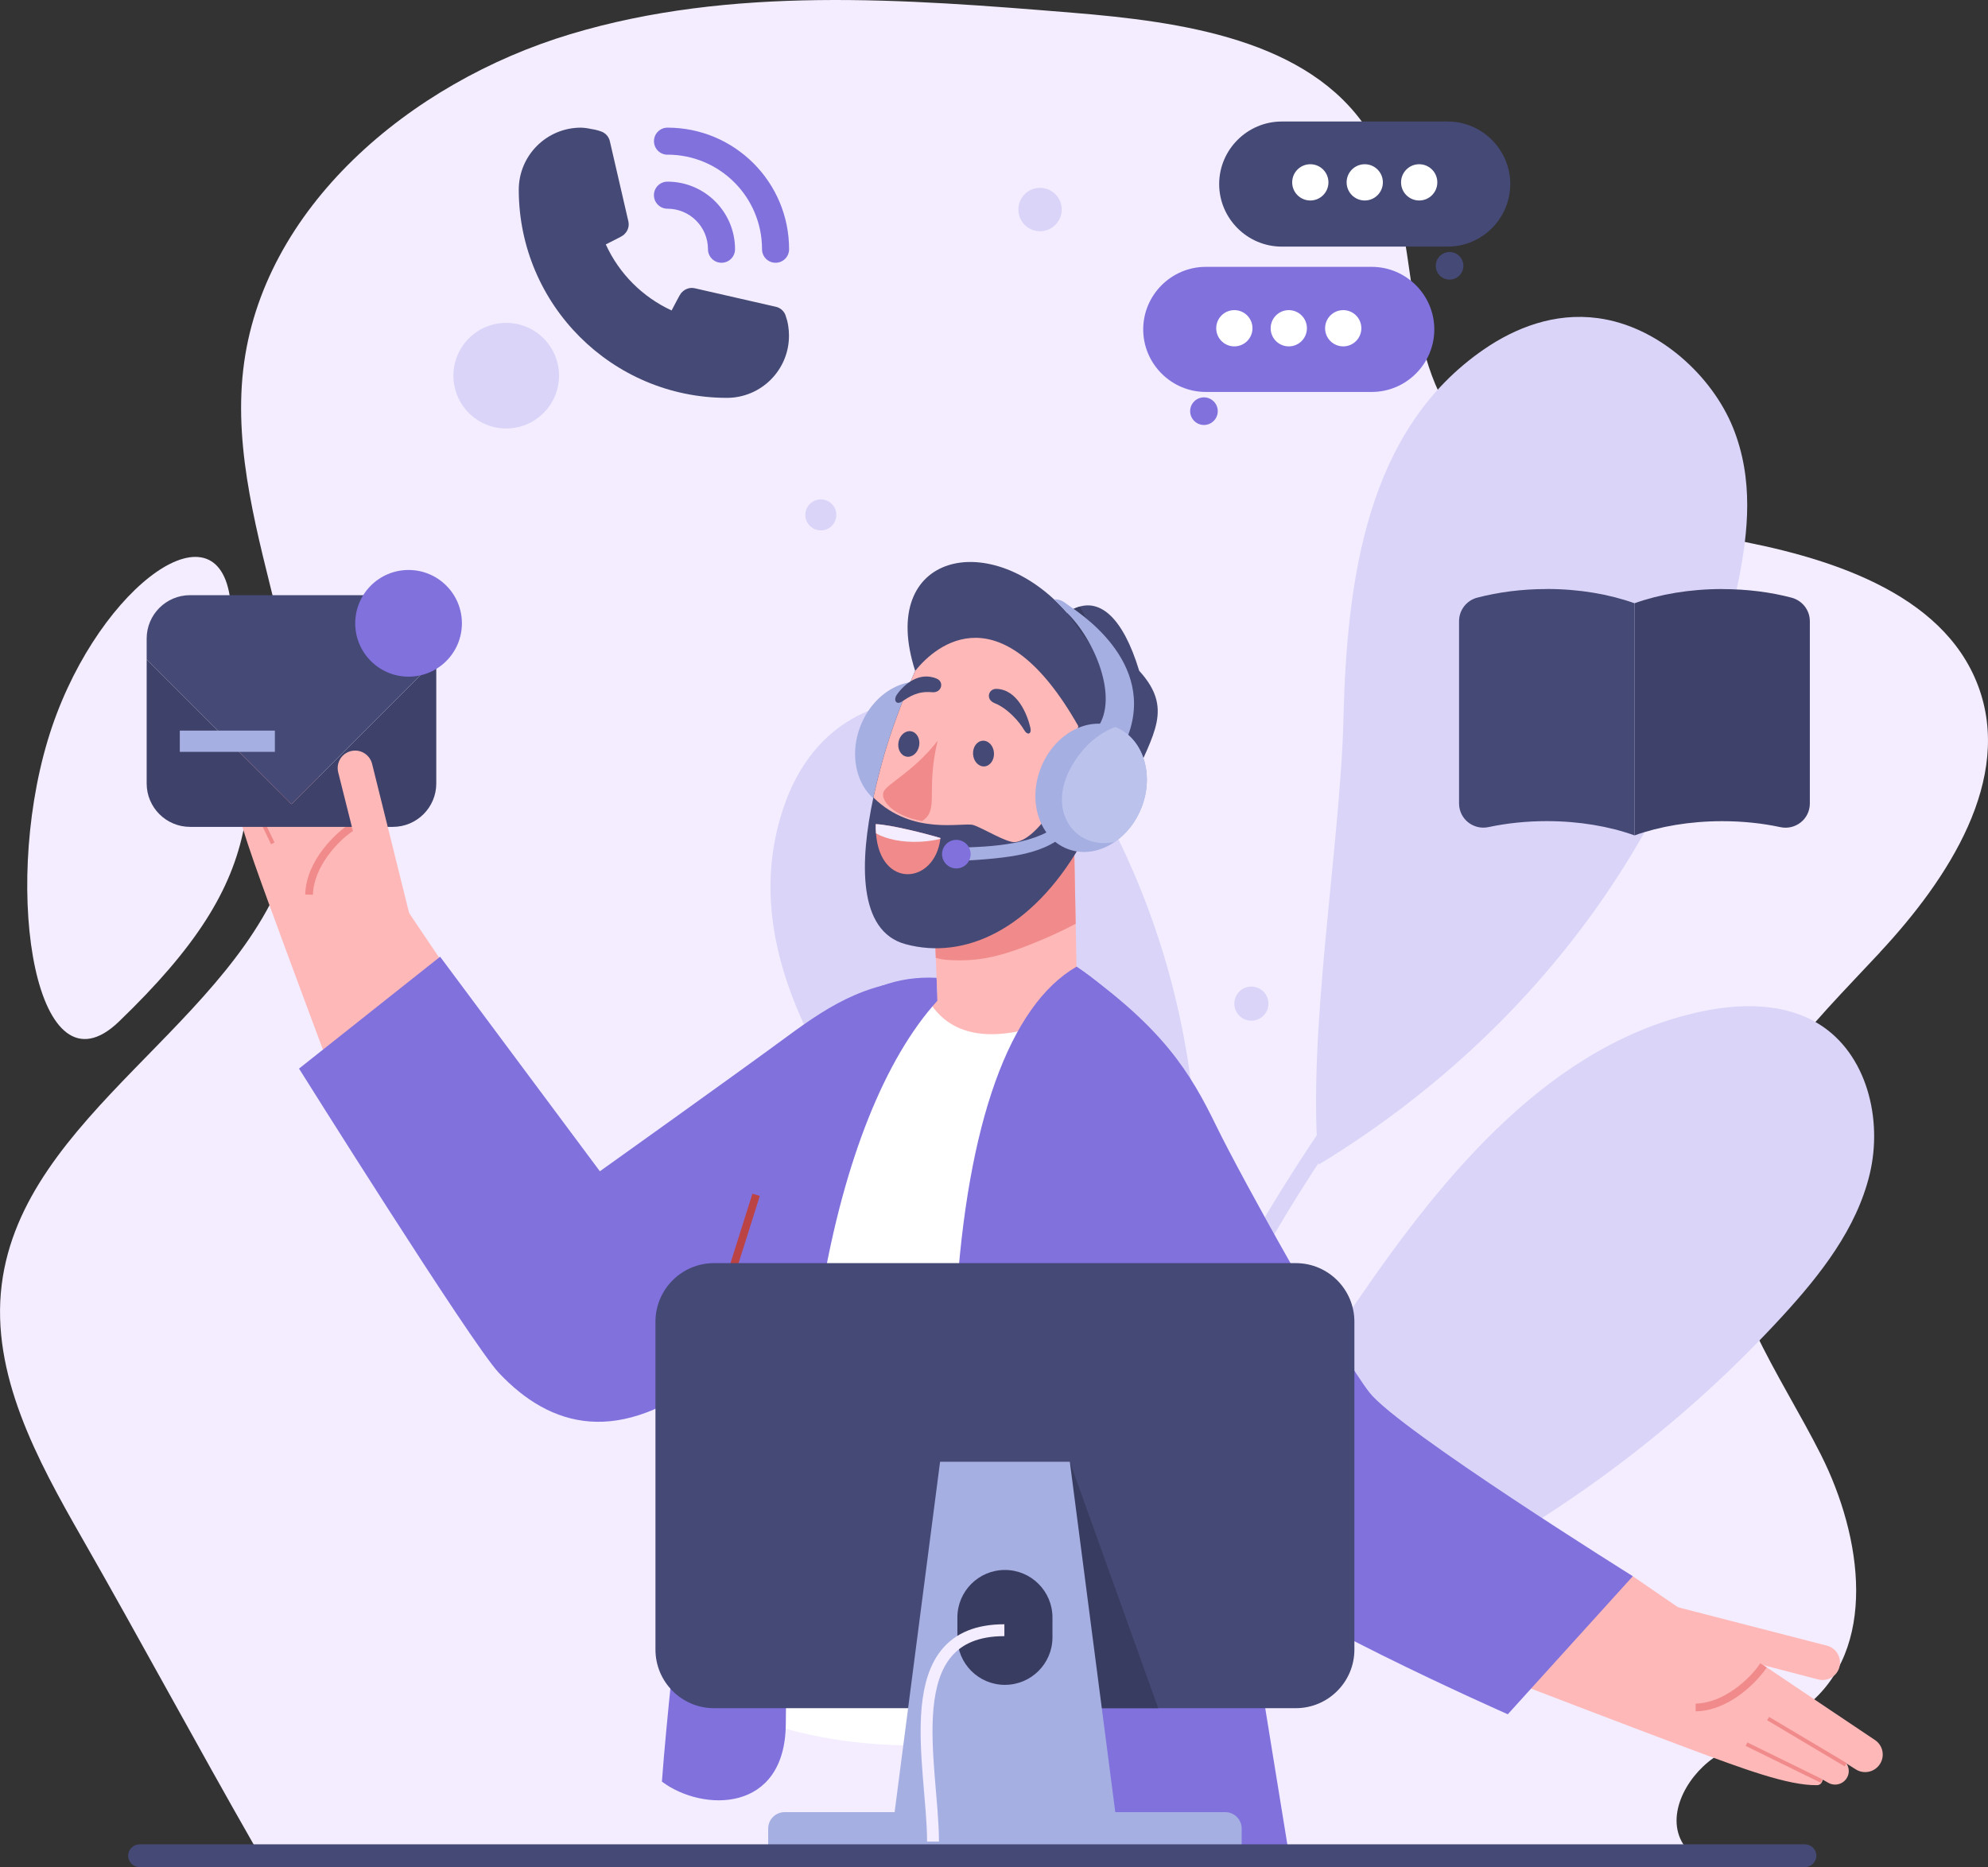
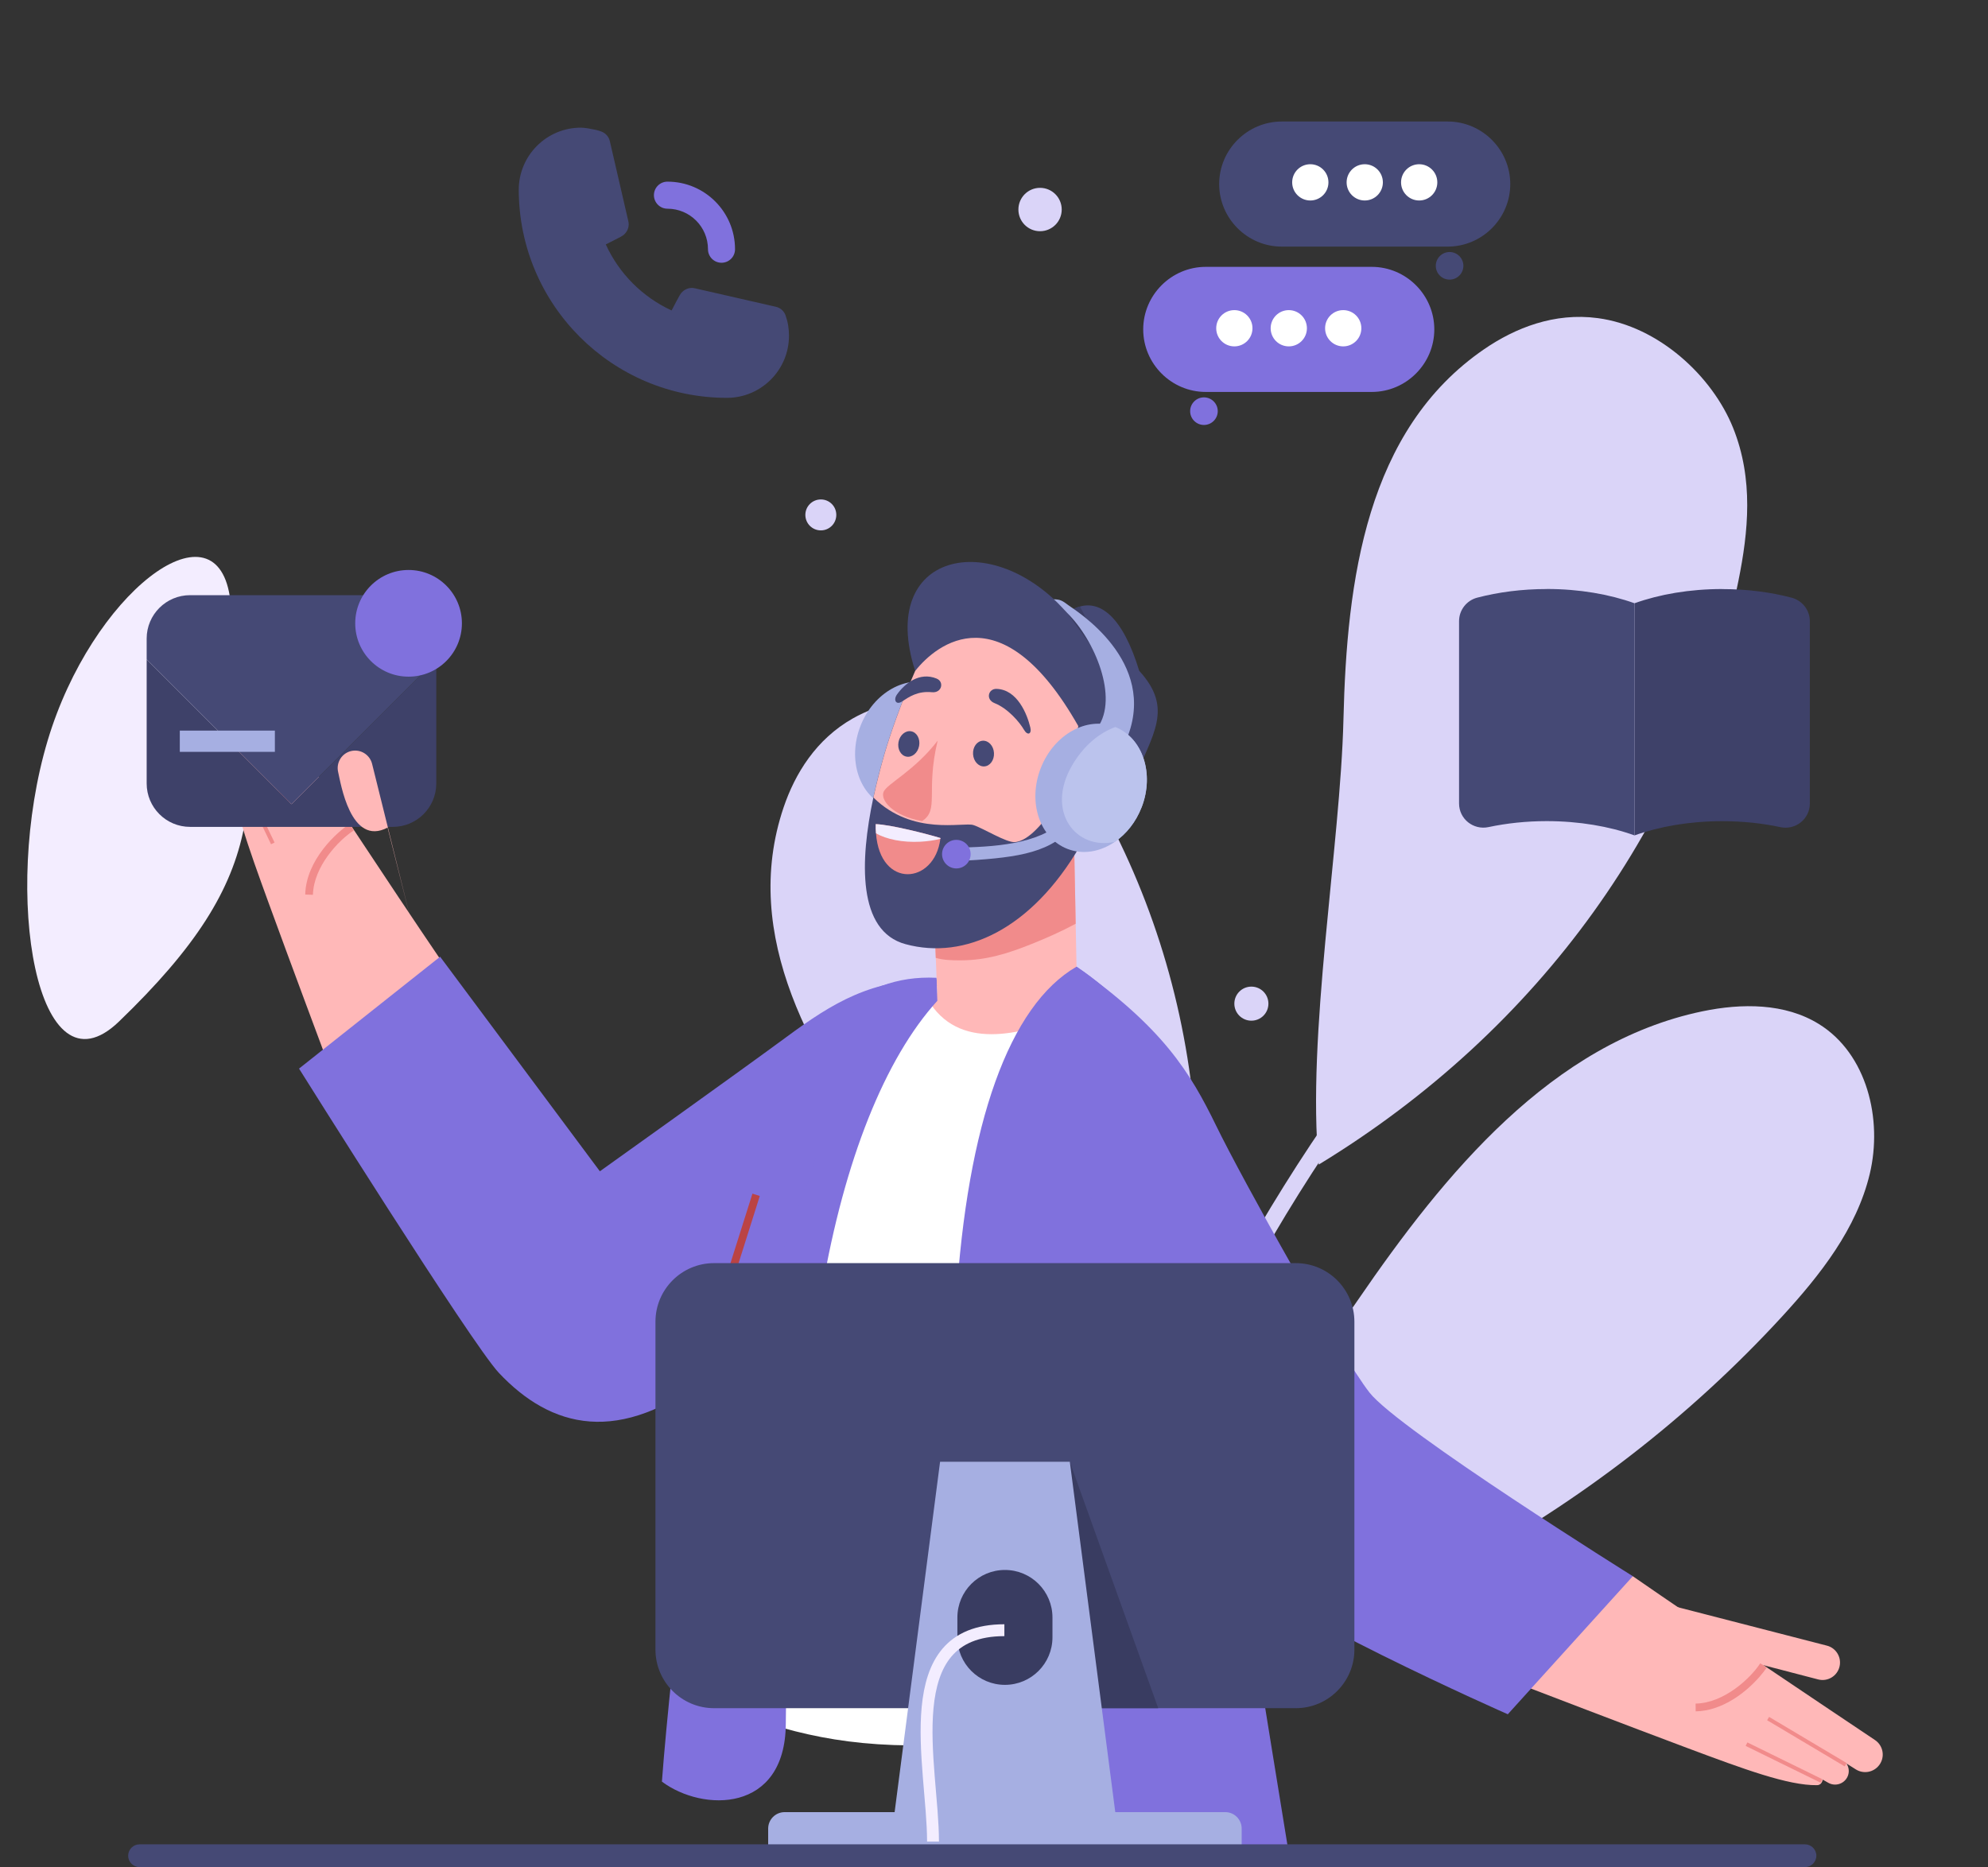
<svg xmlns="http://www.w3.org/2000/svg" id="Layer_1" data-name="Layer 1" width="362.99" height="340.94" viewBox="0 0 362.99 340.94">
  <rect x="0" y="0" width="362.99" height="340.94" fill="#333333" stroke="none" />
  <defs>
    <style>
      .cls-1 {
        fill: none;
        stroke: #f3edff;
        stroke-miterlimit: 10;
        stroke-width: 2.17px;
      }

      .cls-2 {
        fill: #fff;
      }

      .cls-3 {
        fill: #a6afe2;
      }

      .cls-4 {
        fill: #bbc3ed;
      }

      .cls-5 {
        fill: #ffb8b8;
      }

      .cls-6 {
        fill: #f18b8b;
      }

      .cls-7 {
        fill: #3b3e63;
      }

      .cls-8 {
        fill: #454975;
      }

      .cls-9 {
        fill: #393c61;
      }

      .cls-10 {
        fill: #8071dd;
      }

      .cls-11 {
        fill: #bb4344;
      }

      .cls-12 {
        fill: #3e4169;
      }

      .cls-13 {
        fill: #dad4f8;
      }

      .cls-14 {
        fill: #f3edff;
      }
    </style>
  </defs>
-   <path class="cls-14" d="M343.23,173.92c12.57-13.48,24.37-31.65,17.95-48.7-6.44-17.09-27.56-23.64-46.09-26.91-18.52-3.27-39.54-6.88-49.8-22.13-10.36-15.39-5.41-36.99-15.59-52.49-10.81-16.46-33.82-19.73-53.93-21.37-30.67-2.51-62.25-4.93-91.63,3.92-29.38,8.84-56.4,31.81-59.74,61.36-3.4,30.04,17.58,60.5,8.35,89.37C43.17,186.93,4.19,203.46.31,234.6c-2.03,16.3,6.46,31.91,14.68,46.28,10.52,18.39,21.03,37.94,31.55,56.32h261.11c-3.75-5.11-.04-12.48,5.2-16.18,5.24-3.7,11.8-5.42,16.84-9.38,13.34-10.47,10.33-31.04,2.81-45.97-7.52-14.93-18.58-29.53-17.66-46.1,1-18.11,15.84-32.17,28.41-45.65Z" />
  <path class="cls-14" d="M21.71,186.55c28.17-27.12,26.02-41.56,20.24-77.7-2.82-17.63-25.25-.35-33.25,26.38-8.4,28.05-1.98,65.75,13.01,51.32Z" />
  <path class="cls-13" d="M192,339.37c1.81-11.86,4.3-23.62,7.44-35.2,3.14-11.56,6.95-22.93,11.36-34.06,4.43-11.15,9.48-22.07,15.11-32.66,5.62-10.57,11.83-20.83,18.61-30.71,6.76-9.85,14.07-19.32,21.89-28.35.99-1.14,1.99-2.28,3-3.41,1.32-1.48-1.05-3.43-2.36-1.96-8.06,9.04-15.61,18.54-22.59,28.44-6.96,9.87-13.37,20.14-19.19,30.73-5.81,10.57-11.03,21.46-15.63,32.6-4.63,11.22-8.62,22.7-11.97,34.37-3.33,11.59-6.01,23.36-7.99,35.26-.25,1.49-.49,2.99-.72,4.49-.3,1.95,2.73,2.43,3.03.47Z" />
  <path class="cls-13" d="M240.79,212.66c-2.25-23.45,3.95-58.19,4.51-81.27.61-25.48,4.17-52.87,25.71-67.64,5.62-3.85,12.78-6.73,20.73-5.66,11.16,1.49,20.91,10.62,24.7,20.02,3.78,9.4,2.79,18.98.98,27.95-8.81,43.81-36.29,82.03-76.64,106.6Z" />
  <path class="cls-13" d="M206.93,276.22c-15.46-16.21-31.01-45.76-44.09-63.33-14.44-19.39-27.72-41.92-19.76-65.46,2.08-6.14,5.92-12.45,12.67-16.26,9.48-5.37,22.34-4.21,30.77.62,8.42,4.83,13.26,12.56,17.12,20.31,18.85,37.85,20.03,82.35,3.3,124.13Z" />
  <path class="cls-13" d="M195.13,310.33c12.17-22.33,38.44-51.95,52.81-72.94,15.86-23.15,35.42-46.99,62.9-52.72,7.17-1.49,15.08-1.53,21.3,2.34,8.74,5.43,11.65,17.35,9.26,27.35-2.39,10-9.02,18.42-15.97,26-33.98,37-80.69,62.08-130.3,69.96Z" />
  <path class="cls-10" d="M121.87,38.11c4.09,0,7.4,3.31,7.4,7.4,0,1.36,1.1,2.47,2.47,2.47s2.47-1.1,2.47-2.47c0-6.81-5.52-12.34-12.34-12.34-1.36,0-2.47,1.1-2.47,2.47,0,1.36,1.11,2.47,2.47,2.47Z" />
-   <path class="cls-10" d="M121.87,28.24c9.54,0,17.27,7.73,17.27,17.27,0,1.36,1.1,2.47,2.47,2.47s2.47-1.1,2.47-2.47c0-12.26-9.94-22.2-22.2-22.2-1.36,0-2.47,1.1-2.47,2.47s1.11,2.47,2.47,2.47Z" />
  <path class="cls-8" d="M143.45,57.62c-.28-.81-.95-1.41-1.78-1.6l-14.8-3.38c-.82-.19-1.67.06-2.27.64-.35.32-.37.35-1.97,3.41-5.32-2.45-9.59-6.73-12.02-12.06,3.13-1.58,3.16-1.58,3.48-1.95.59-.6.83-1.45.64-2.27l-3.38-14.63c-.19-.83-.8-1.5-1.6-1.78-.58-.21-1.17-.35-1.78-.44-.62-.14-1.26-.23-1.9-.25-6.27,0-11.35,5.08-11.35,11.35.03,20.97,17.02,37.97,37.99,37.99,6.27,0,11.35-5.08,11.35-11.35,0-.63-.05-1.26-.15-1.88-.1-.62-.26-1.22-.47-1.8Z" />
  <path class="cls-8" d="M264.34,45.03h-30.31c-6.28,0-11.42-5.14-11.42-11.42s5.14-11.42,11.42-11.42h30.31c6.28,0,11.42,5.14,11.42,11.42s-5.14,11.42-11.42,11.42Z" />
  <path class="cls-8" d="M267.2,48.54c0,1.39-1.13,2.52-2.52,2.52s-2.52-1.13-2.52-2.52,1.13-2.52,2.52-2.52,2.52,1.13,2.52,2.52Z" />
  <path class="cls-2" d="M242.56,33.3c0,1.83-1.48,3.31-3.31,3.31s-3.31-1.48-3.31-3.31,1.48-3.31,3.31-3.31,3.31,1.48,3.31,3.31Z" />
  <path class="cls-2" d="M252.5,33.3c0,1.83-1.48,3.31-3.31,3.31s-3.31-1.48-3.31-3.31,1.48-3.31,3.31-3.31,3.31,1.48,3.31,3.31Z" />
  <path class="cls-2" d="M262.44,33.3c0,1.83-1.48,3.31-3.31,3.31s-3.31-1.48-3.31-3.31,1.48-3.31,3.31-3.31,3.31,1.48,3.31,3.31Z" />
  <path class="cls-10" d="M220.16,71.57h30.31c6.28,0,11.42-5.14,11.42-11.42s-5.14-11.42-11.42-11.42h-30.31c-6.28,0-11.42,5.14-11.42,11.42s5.14,11.42,11.42,11.42Z" />
  <path class="cls-10" d="M217.31,75.08c0,1.39,1.13,2.52,2.52,2.52s2.52-1.13,2.52-2.52-1.13-2.52-2.52-2.52-2.52,1.13-2.52,2.52Z" />
  <path class="cls-2" d="M228.69,59.94c0,1.83-1.48,3.31-3.31,3.31s-3.31-1.48-3.31-3.31,1.48-3.31,3.31-3.31,3.31,1.48,3.31,3.31Z" />
  <path class="cls-2" d="M238.63,59.94c0,1.83-1.48,3.31-3.31,3.31s-3.31-1.48-3.31-3.31,1.48-3.31,3.31-3.31,3.31,1.48,3.31,3.31Z" />
  <path class="cls-2" d="M248.57,59.94c0,1.83-1.48,3.31-3.31,3.31s-3.31-1.48-3.31-3.31,1.48-3.31,3.31-3.31,3.31,1.48,3.31,3.31Z" />
  <path class="cls-3" d="M175.52,139.74c-1.05,2.71-2.81,4.88-4.88,6.29-2.64,1.82-5.8,2.4-8.66,1.29-5.09-1.97-7.27-8.57-4.88-14.72,2.38-6.16,8.44-9.55,13.53-7.58.03,0,.06.02.08.04,5.03,2.01,7.18,8.56,4.81,14.68Z" />
  <path class="cls-5" d="M50.78,130.55c5.33,8.12,20.83,31.71,29.53,44.49-6.6,12.34-20.4,19.17-20.4,19.17,0,0-7.14-19.1-10.9-29.44-3.76-10.34-6.67-18.39-6.56-23.68.02-.73.61-.98,1.02-1.06l-.57-1.03c-.69-1.25-.2-2.83,1.09-3.46.82-.4,1.74-.3,2.46.17l-1.05-1.71c-.87-1.41-.52-3.25.8-4.24,1.48-1.1,3.57-.75,4.58.79Z" />
  <path class="cls-6" d="M55.73,163.35c.16-6.42,5.91-11.49,8.11-12.9l.76,1.19c-2.82,1.81-7.33,6.6-7.46,11.75l-1.42-.04Z" />
  <path class="cls-6" d="M46.53,135.69l-.61.36,8.3,14.24.61-.36-8.3-14.24Z" />
  <path class="cls-6" d="M43.53,140.1l-.64.31,6.6,13.75.64-.31-6.6-13.75Z" />
  <path class="cls-5" d="M196.06,151.57l.03.54.32,16.57.81,42.08-50.37-13.54,24.26-15.96-.24-6.34-.82-22.01c-.29-7.15,5.24-13.2,12.38-13.56,7.17-.34,13.21,5.15,13.64,12.22Z" />
  <path class="cls-6" d="M196.06,151.57l.03.54.32,16.57c-2.6,1.4-5.31,2.6-8.03,3.69-4.37,1.75-8.25,2.98-12.97,2.99-1.51,0-3.1-.02-4.55-.45l-.82-22.01c-.29-7.15,5.24-13.2,12.38-13.56,7.17-.34,13.21,5.15,13.64,12.22Z" />
  <path class="cls-8" d="M206.79,142.94c-3.73,9.04-6.55,12.55-9.61,11.58-8.83,15.13-20.99,20.83-31.83,17.89-8.8-2.37-8.35-15.18-5.88-26.79.58-2.68,1.26-5.32,1.95-7.73,1.14-3.93,3.03-9.33,5.68-15.39-6.97-21.59,13.95-26.33,27.75-10.59.74-.54,1.53-.95,2.35-1.16,3.64-1.03,7.74,1.68,10.81,11.74,6.31,6.92,2.54,11.42-1.21,20.46Z" />
  <path class="cls-7" d="M201.87,121.91c-1.15-2.12-3.27-4.75-7.02-10,.74-.54,1.52-.95,2.35-1.16,1.81,3.4,4.38,8.69,4.67,11.15Z" />
  <path class="cls-5" d="M203.9,146.06c-4.24,8.52-10.79,4.69-11.38,1.27-3.43,5-5.66,6.28-7.18,6.44-1.53.16-5.78-2.52-7.6-3.11-1.85-.61-11.04,2.06-18.24-5.01l-.02-.02c.58-2.68,1.26-5.32,1.95-7.73,1.14-3.93,3.03-9.33,5.68-15.39,3.91-4.96,15.83-14.51,29.78,10.08-1.12,4.74-1.91,8.39-2.92,10.82,6.81-8.23,14.18-5.85,9.95,2.66Z" />
  <path class="cls-6" d="M195.01,144.9c.31-.82.78-1.58,1.38-2.22.58-.66,1.29-1.22,2.1-1.64.8-.41,1.71-.7,2.68-.65.47.01.97.14,1.4.41.42.27.73.76.67,1.22-.26-.38-.6-.54-.95-.58-.34-.06-.7-.02-1.06.05-.71.16-1.41.45-2.09.8-.68.35-1.35.76-2.02,1.21-.68.44-1.33.94-2.1,1.39Z" />
  <path class="cls-6" d="M195.87,143.95c.32-.39.8-.66,1.3-.78.51-.13,1.04-.13,1.57,0,.51.14,1.03.43,1.35.89.33.46.39,1.03.27,1.51-.3-.98-.95-1.52-1.79-1.72-.41-.11-.86-.14-1.31-.13-.45.02-.91.07-1.38.24Z" />
  <path class="cls-6" d="M171.22,135.23c-4.23,5.53-9.24,7.87-9.88,9.35-.63,1.48,1.56,4.37,7.01,5.36,3.23-2.05.62-5.4,2.86-14.71Z" />
  <path class="cls-8" d="M181.49,137.49c.08,1.3-.72,2.4-1.77,2.46s-1.97-.94-2.05-2.23c-.08-1.3.71-2.4,1.77-2.46,1.06-.06,1.98.94,2.05,2.23Z" />
  <path class="cls-8" d="M167.82,136.21c-.24,1.28-1.28,2.15-2.32,1.95-1.04-.2-1.68-1.4-1.44-2.67.24-1.28,1.29-2.15,2.32-1.95,1.04.2,1.68,1.39,1.44,2.67Z" />
  <path class="cls-8" d="M181.94,125.79c3.81.11,5.61,4.61,6.19,7.06.28,1.21-.51,1.53-1.16.41-.79-1.38-2.94-3.9-5.36-4.86-1.71-.68-1.14-2.65.33-2.61Z" />
  <path class="cls-8" d="M171.05,123.92c-3.21-1.32-5.9.97-7.26,2.88-.72,1.01-.18,2.01.9,1.3,1.34-.87,2.87-1.95,5.47-1.7,1.84.18,2.26-1.91.89-2.47Z" />
  <path class="cls-2" d="M136.38,313.44c11.55,4.06,23.46,6.51,43.25,4.64,11.56-37.33,13.42-127.01,13.79-132-9.06,3.49-20.25,5.51-24.98-5.51-22.67,25.56-32.19,64.61-32.06,132.87Z" />
  <path class="cls-10" d="M196.56,176.52c-12.25,7.07-19.96,28.54-21.99,61.34-2.04,32.8-4.55,62.77-3.72,72.55.83,9.78,3.75,25.58,21.28,26.99,17.54,1.41,43.4,2.31,43.4,2.31,0,0-20.62-126.57-21.32-134.15-.7-7.58-3.23-19.46-17.64-29.04Z" />
  <path class="cls-5" d="M342.36,317.74c-8.07-5.4-31.52-21.11-44.23-29.92-12.4,6.49-19.35,20.23-19.35,20.23,0,0,19.04,7.31,29.35,11.16,10.31,3.85,18.33,6.83,23.62,6.77.73,0,.98-.61,1.07-1.01l1.02.58c1.25.7,2.83.22,3.47-1.06.41-.81.31-1.74-.15-2.46l1.7,1.07c1.4.88,3.24.55,4.25-.77,1.12-1.46.78-3.56-.75-4.59Z" />
  <path class="cls-5" d="M304.72,293.06l28.86,7.44c1.67.43,2.69,2.11,2.31,3.79-.4,1.76-2.17,2.83-3.91,2.38l-17.25-4.49s-13.66-2.34-10.02-9.11Z" />
  <path class="cls-6" d="M313.07,311.91c-1.1.35-2.25.57-3.45.59l-.02-1.42c5.15-.08,9.98-4.56,11.81-7.36l1.18.77c-1.16,1.78-4.77,5.88-9.52,7.41Z" />
  <path class="cls-6" d="M323.02,313.51l-.36.61,14.16,8.43.36-.61-14.16-8.43Z" />
  <path class="cls-6" d="M319.05,318.18l-.31.63,13.69,6.72.31-.64-13.69-6.72Z" />
  <path class="cls-10" d="M196.56,176.52c15.84,11.21,20.74,19.27,25.51,29.06,4.77,9.79,22.67,41.9,27.99,48.71,5.32,6.81,48.08,33.53,48.08,33.53l-22.83,25.21s-43.77-19.28-52.18-28.36c-8.41-9.08-27-42.86-26.57-108.14Z" />
  <path class="cls-10" d="M170.99,178.56l.16,4.19c-9.56,10.52-16.97,29.04-21.06,52.81-4.65,26.92-6.43,55.55-6.61,79.24-.11,16.3-15.17,16.1-22.62,10.53,1.58-21.45,7.79-73.24,11.16-89.05,3.23-15.15,9.76-59.18,38.98-57.73Z" />
  <path class="cls-10" d="M171.01,178.83l.05,1.2c-15.12,5.92-23.19,34.54-23.19,34.54,0,0-9.42,29.57-18.06,36.4-16.78,13.27-29.28,9.75-38.73-.29-4.99-5.3-36.48-55.55-36.48-55.55l25.76-20.43,29.17,39.18s24.75-17.66,34.08-24.53c8.42-6.22,15.59-10.63,27.41-10.53Z" />
  <path class="cls-11" d="M201.12,234.73l-1.32.51,15.87,40.71,1.32-.51-15.87-40.71Z" />
  <path class="cls-11" d="M137.39,217.96l-6.9,21.83,1.35.43,6.89-21.83-1.35-.43Z" />
  <path class="cls-12" d="M53.22,146.85l-26.44-26.44v22.65c0,4.38,3.55,7.93,7.93,7.93h37.02c4.38,0,7.93-3.55,7.93-7.93v-22.65l-26.44,26.44Z" />
  <path class="cls-8" d="M79.66,120.4v-3.79c0-4.38-3.55-7.93-7.93-7.93h-37.02c-4.38,0-7.93,3.55-7.93,7.93v3.79l26.44,26.44,26.44-26.44Z" />
  <path class="cls-10" d="M74.6,123.56c5.38,0,9.74-4.36,9.74-9.74s-4.36-9.74-9.74-9.74-9.74,4.36-9.74,9.74,4.36,9.74,9.74,9.74Z" />
  <path class="cls-3" d="M50.19,133.41h-17.36v3.88h17.36v-3.88Z" />
-   <path class="cls-5" d="M75.12,168.41l-7.18-28.93c-.42-1.67-2.08-2.71-3.77-2.35-1.76.38-2.85,2.14-2.42,3.89l4.34,17.29s2.22,13.68,9.02,10.1Z" />
+   <path class="cls-5" d="M75.12,168.41l-7.18-28.93c-.42-1.67-2.08-2.71-3.77-2.35-1.76.38-2.85,2.14-2.42,3.89s2.22,13.68,9.02,10.1Z" />
  <path class="cls-6" d="M171.72,153.03s0,.09-.02.14c-1.05,8.36-11.01,9.21-11.75-1-.05-.53-.07-1.09-.05-1.68,2.75.1,9.37,1.79,11.82,2.54Z" />
  <path class="cls-14" d="M171.72,153.03s0,.09-.02.14c-1.13.29-2.35.46-3.65.53-3.27.17-6.22-.45-8.1-1.53-.05-.53-.07-1.09-.05-1.68,2.75.1,9.37,1.79,11.82,2.54Z" />
  <path class="cls-3" d="M208.44,147.43c-1.05,2.71-2.81,4.88-4.88,6.29-2.64,1.82-5.8,2.4-8.66,1.29-5.09-1.97-7.27-8.57-4.88-14.72,2.38-6.16,8.44-9.55,13.53-7.58.03,0,.06.02.08.04,5.03,2.02,7.18,8.57,4.81,14.68Z" />
  <path class="cls-3" d="M200.41,132.86c3.88-5.46-.52-16.01-5.57-20.95,0,0-1.82-1.99-2.44-2.48,1.14.02,1.55.22,2.7,1.1,1.15.88,16.5,10.16,10.63,24.39,0,0-5.02-.82-5.33-2.06Z" />
  <path class="cls-4" d="M208.44,147.43c-1.05,2.71-2.81,4.88-4.88,6.29-7.11,1.6-12.7-5.53-7.82-13.93,2.14-3.68,4.98-5.94,7.9-7.04,5.03,2.01,7.18,8.56,4.81,14.68Z" />
  <path class="cls-3" d="M194.01,149.91c-4.3,4.3-12.75,4.76-19.43,4.87-.64.01-1.17.51-1.21,1.15-.05.74.56,1.36,1.3,1.32,10.15-.56,16.46-1.21,20.77-5.82l-1.43-1.52Z" />
  <path class="cls-10" d="M174.62,158.58c1.44,0,2.61-1.17,2.61-2.61s-1.17-2.61-2.61-2.61-2.61,1.17-2.61,2.61,1.17,2.61,2.61,2.61Z" />
-   <path class="cls-13" d="M92.43,78.24c5.32,0,9.64-4.32,9.64-9.64s-4.32-9.64-9.64-9.64-9.64,4.32-9.64,9.64,4.32,9.64,9.64,9.64Z" />
  <path class="cls-13" d="M193.86,38.26c0,2.19-1.77,3.96-3.96,3.96s-3.95-1.77-3.95-3.96,1.77-3.96,3.95-3.96,3.96,1.77,3.96,3.96Z" />
  <path class="cls-13" d="M149.88,96.85c1.56,0,2.82-1.26,2.82-2.83s-1.26-2.82-2.82-2.82-2.83,1.26-2.83,2.82,1.26,2.83,2.83,2.83Z" />
  <path class="cls-13" d="M231.6,183.27c0,1.72-1.39,3.11-3.11,3.11s-3.11-1.39-3.11-3.11,1.39-3.11,3.11-3.11c1.72,0,3.11,1.39,3.11,3.11Z" />
  <path class="cls-8" d="M247.3,241.36v59.85c0,5.91-4.79,10.71-10.71,10.71h-106.21c-5.91,0-10.7-4.8-10.7-10.71v-59.85c0-5.91,4.79-10.71,10.7-10.71h106.21c5.92,0,10.71,4.8,10.71,10.71Z" />
  <path class="cls-9" d="M211.48,311.92h-38.47l-1.37-45.01h23.69l16.15,45.01Z" />
  <path class="cls-3" d="M223.72,330.9h-20.08l-8.3-63.98h-23.69l-8.3,63.98h-20.08c-1.66,0-3.01,1.35-3.01,3.01v2.95h86.46v-2.95c0-1.66-1.34-3.01-3-3.01ZM192.17,298.98c0,4.79-3.88,8.68-8.68,8.68s-8.68-3.88-8.68-8.68v-3.62c0-4.79,3.88-8.68,8.68-8.68s8.68,3.89,8.68,8.68v3.62Z" />
  <path class="cls-1" d="M183.39,297.68c-20,0-13.03,24.73-13.03,38.59" />
  <path class="cls-8" d="M282.42,107.56c-4.55,0-8.85.57-12.68,1.57-1.96.51-3.33,2.27-3.33,4.3v33.28c0,2.83,2.61,4.91,5.38,4.32,3.29-.7,6.87-1.09,10.63-1.09,5.92,0,11.44.96,16.01,2.6v-42.39c-4.58-1.64-10.09-2.6-16.01-2.6Z" />
  <path class="cls-12" d="M314.45,107.56c-5.92,0-11.44.96-16.01,2.6v42.39c4.58-1.64,10.09-2.6,16.01-2.6,3.75,0,7.34.38,10.63,1.09,2.77.59,5.38-1.49,5.38-4.32v-33.28c0-2.02-1.37-3.78-3.33-4.3-3.82-1.01-8.12-1.57-12.67-1.57Z" />
  <path class="cls-8" d="M329.57,340.94H25.48c-1.14,0-2.08-.94-2.08-2.08s.94-2.08,2.08-2.08h304.09c1.14,0,2.08.94,2.08,2.08,0,1.15-.94,2.08-2.08,2.08Z" />
</svg>